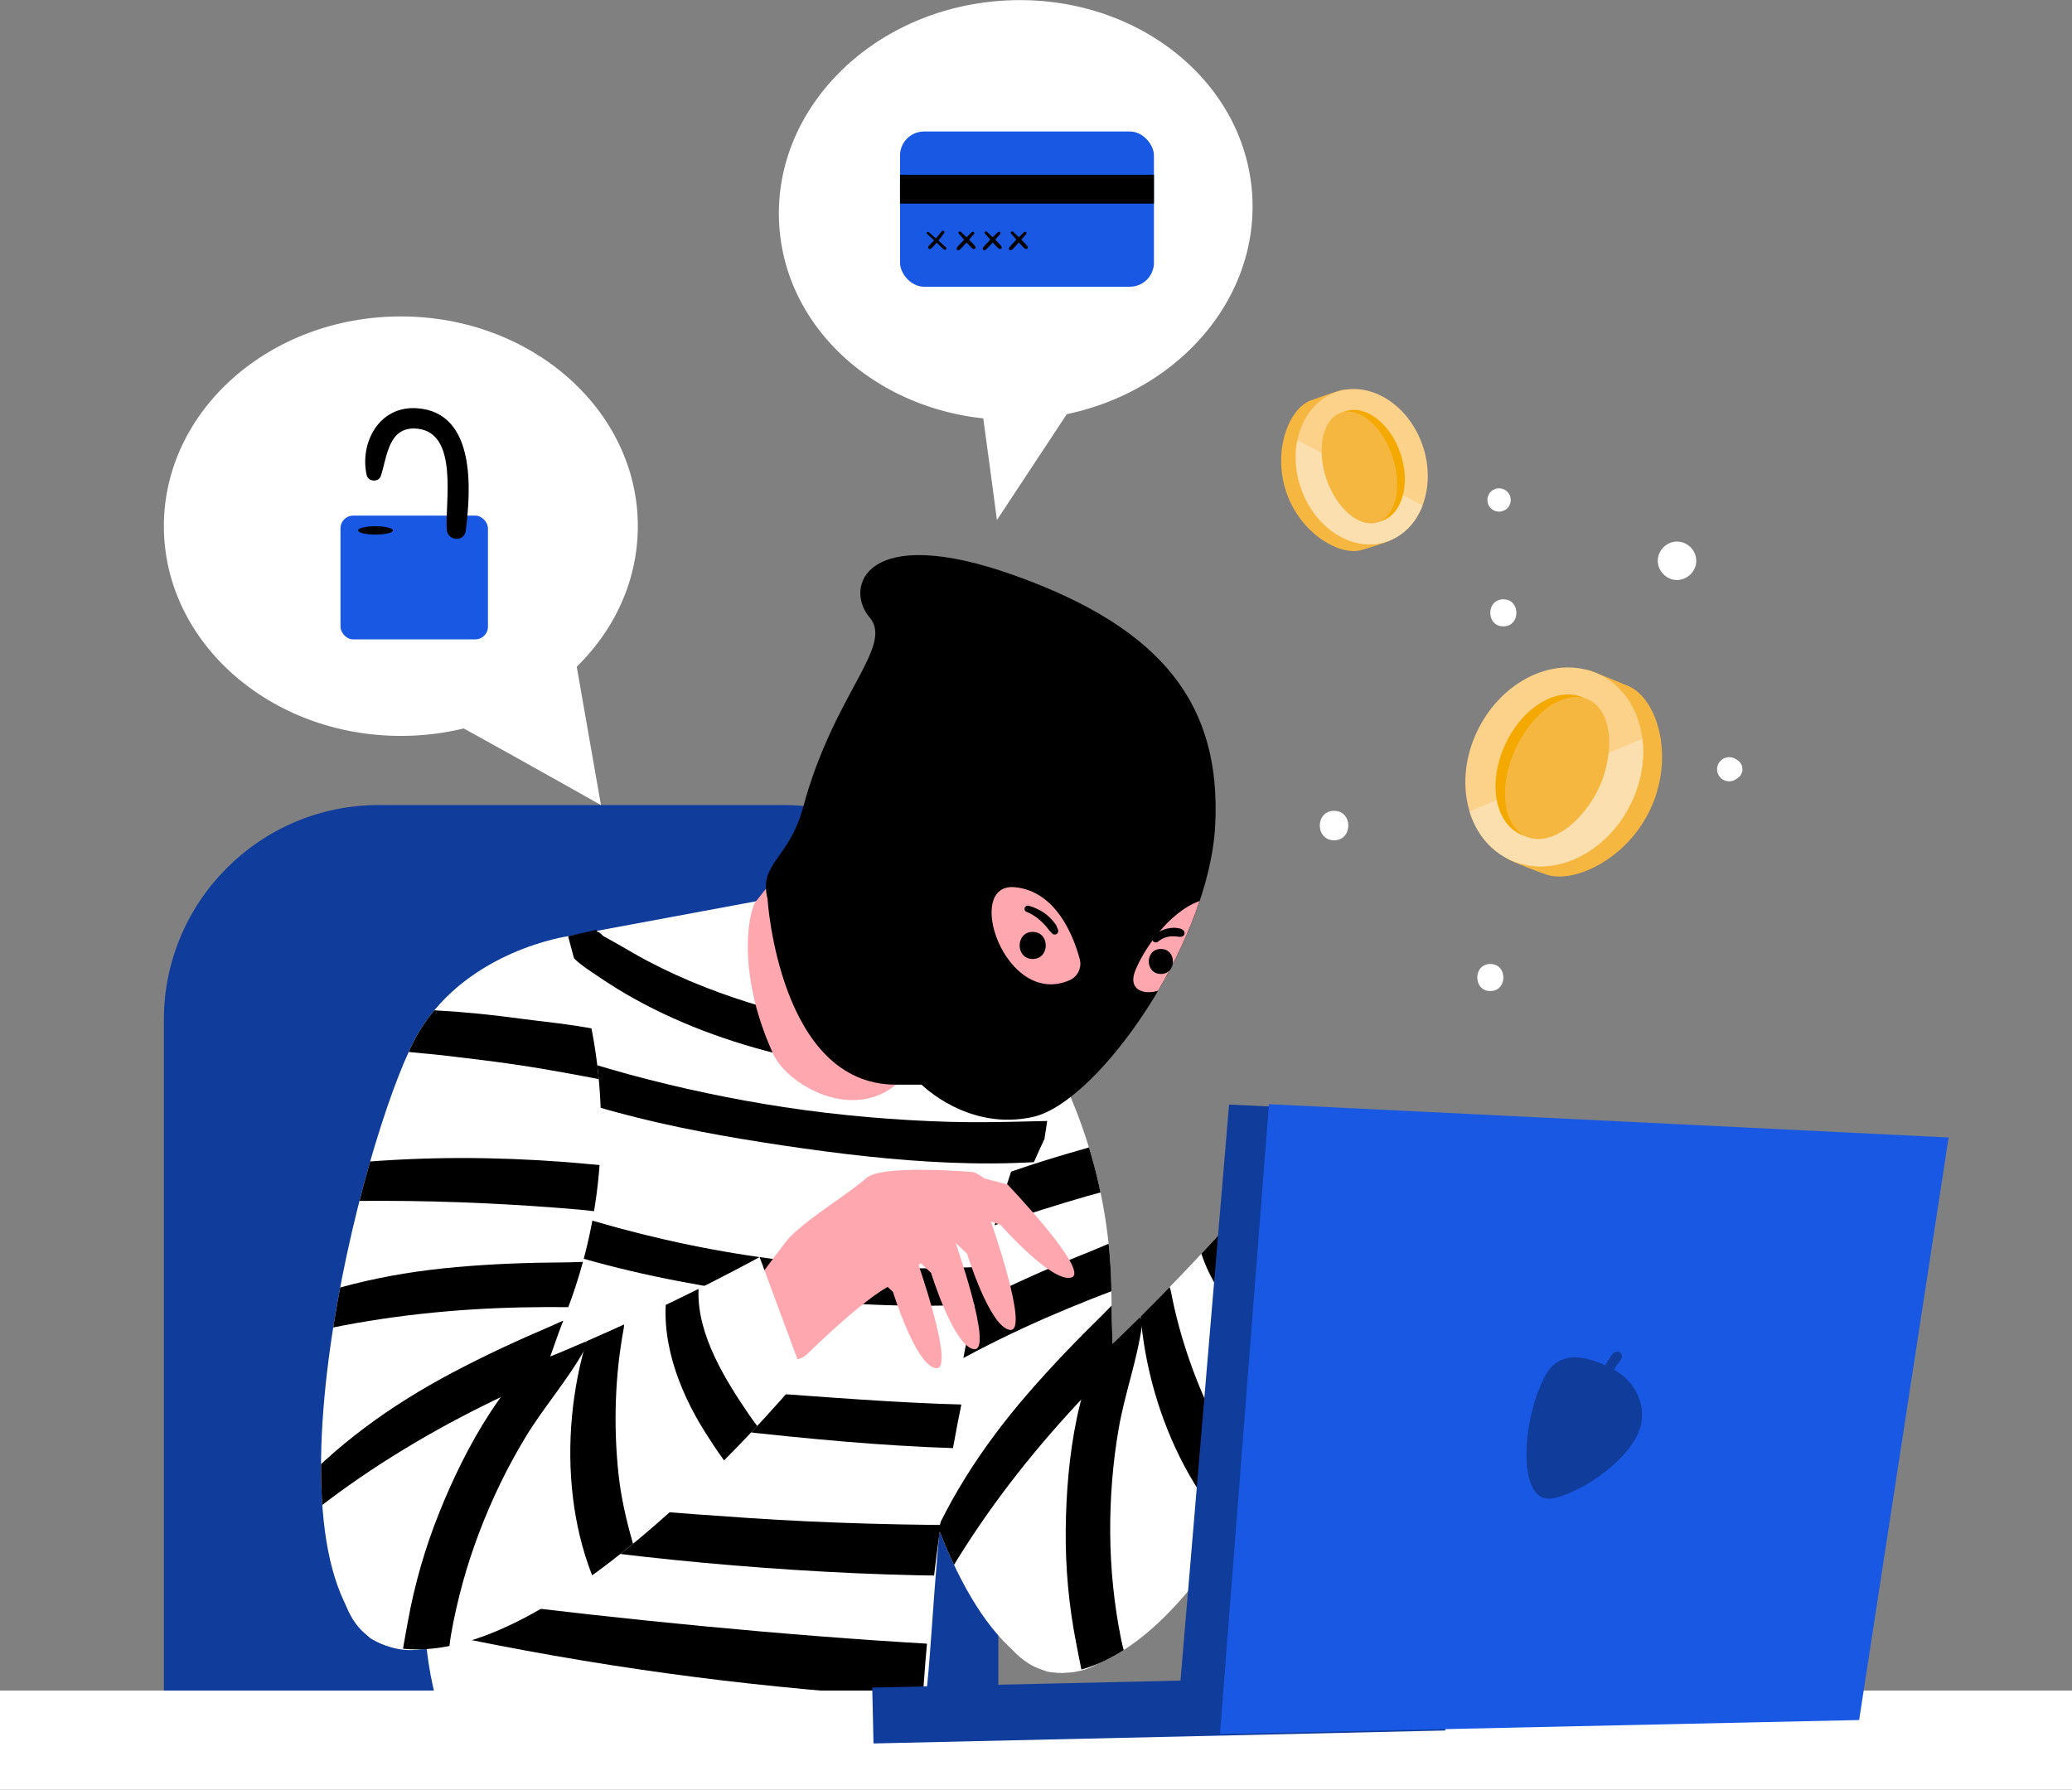
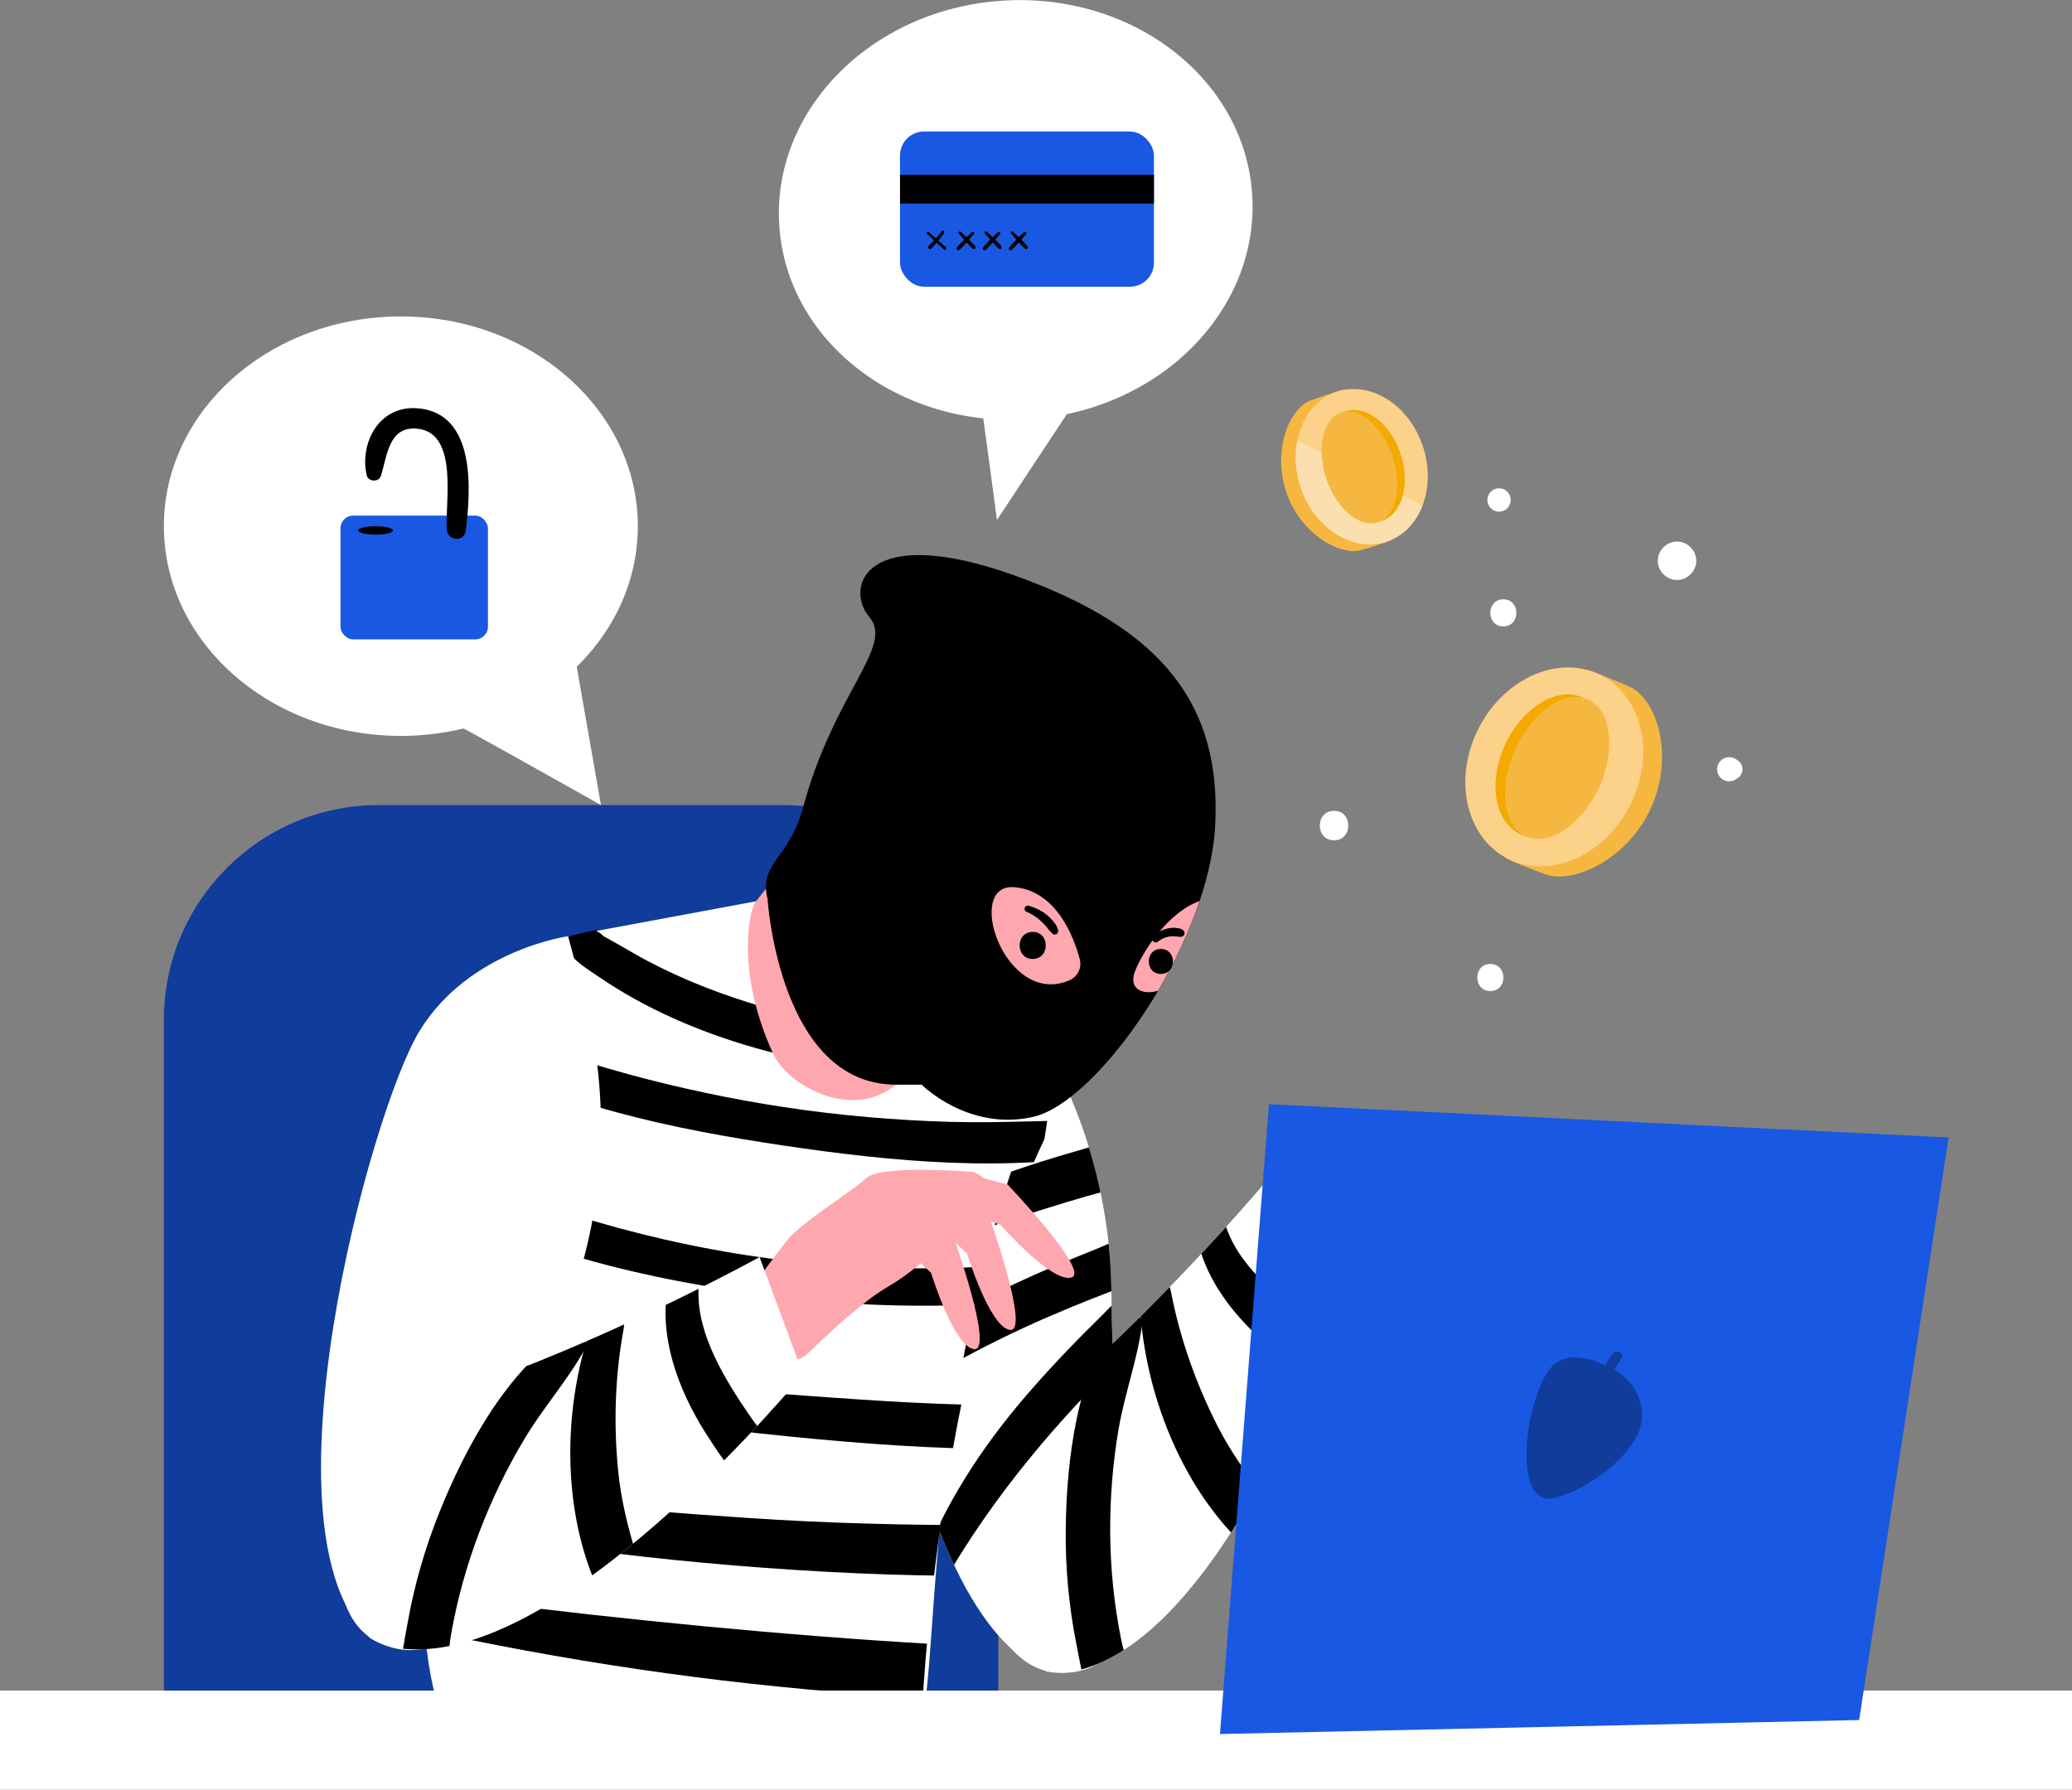
<svg xmlns="http://www.w3.org/2000/svg" id="Layer_2" data-name="Layer 2" viewBox="0 0 395.12 341.32">
  <rect x="0" y="0" width="395.12" height="341.32" fill="#808080" stroke="none" />
  <defs>
    <style> .cls-1 { clip-path: url(#clippath-6); } .cls-2, .cls-3, .cls-4, .cls-5, .cls-6, .cls-7 { fill-rule: evenodd; } .cls-2, .cls-8 { fill: #1858e3; } .cls-9 { clip-path: url(#clippath-4); } .cls-10, .cls-4 { fill: #fff; } .cls-11, .cls-3 { fill: #103c9c; } .cls-12, .cls-13 { fill: none; } .cls-14 { fill: #f4a900; } .cls-15 { clip-path: url(#clippath-1); } .cls-16 { clip-path: url(#clippath-5); } .cls-17, .cls-6 { fill: #fcd189; } .cls-18 { clip-path: url(#clippath-3); } .cls-13 { clip-rule: evenodd; } .cls-5, .cls-19 { fill: #f6b741; } .cls-20 { fill: #ffa7af; } .cls-21 { clip-path: url(#clippath-2); } .cls-22 { clip-path: url(#clippath); } .cls-7 { fill: #fcdfae; } </style>
    <clipPath id="clippath">
      <path class="cls-13" d="M209.2,317.37c-5.26,2.14-14.9,5-21.67-12.25-3.62-9.22-3.72-23.58,14.75-39.79,21.94-19.24,40.17-41.22,40.17-41.22l15.84,17.83s-20.87,63.93-49.09,75.43Z" />
    </clipPath>
    <clipPath id="clippath-1">
      <path class="cls-13" d="M186.22,180.36s-16.64,9.3-19.82,27.1,5.74,100.82,33.29,111.34c0,0,13.49,2.95,15.13-11.38.93-8.12-2.77-37.41-2.87-60.34-.09-20.68-6.73-40.8-18.95-57.48l-6.78-9.25Z" />
    </clipPath>
    <clipPath id="clippath-2">
      <path class="cls-12" d="M140.69,171.27l-32.36,7.28s-44.65,85.88-23.84,149.59h91.25s2.55-67.05,23.43-110.91l2.57-16.76-61.04-29.19Z" />
    </clipPath>
    <clipPath id="clippath-3">
      <path class="cls-13" d="M80.01,314.56c-5.68.09-15.7-.76-15.75-19.28-.02-9.9,5.09-23.33,28.19-31.72,27.43-9.96,52.4-23.82,52.4-23.82l8.28,22.36s-42.66,51.99-73.13,52.46Z" />
    </clipPath>
    <clipPath id="clippath-4">
-       <path class="cls-13" d="M108.33,178.55s-18.88,2.63-28.31,18.05c-9.43,15.43-31.25,96.02-9.4,115.83,0,0,11.5,7.65,18.23-5.11,3.82-7.23,11-35.87,19.23-57.26,7.43-19.3,8.54-40.46,3.21-60.44l-2.96-11.08Z" />
-     </clipPath>
+       </clipPath>
    <clipPath id="clippath-5">
      <path class="cls-12" d="M281.36,140.18c-4.33,9.92-1.12,20.69,7.18,24.05,8.3,3.36,18.54-1.96,22.88-11.88,4.33-9.92,1.12-20.69-7.18-24.05-8.3-3.36-18.54,1.96-22.88,11.88Z" />
    </clipPath>
    <clipPath id="clippath-6">
      <ellipse class="cls-12" cx="259.68" cy="88.99" rx="12.29" ry="15.06" transform="translate(-14.81 86.15) rotate(-18.32)" />
    </clipPath>
  </defs>
  <g id="OBJECTS">
    <path class="cls-11" d="M72.22,153.54h77.19c22.61,0,40.96,18.36,40.96,40.96v134.59H31.25v-134.59c0-22.61,18.36-40.96,40.96-40.96Z" />
    <g>
      <path class="cls-4" d="M186.22,180.36s-16.64,9.3-19.82,27.1,5.74,100.82,33.29,111.34c0,0,13.49,2.95,15.13-11.38.93-8.12-2.77-37.41-2.87-60.34-.09-20.68-6.73-40.8-18.95-57.48l-6.78-9.25Z" />
      <path class="cls-4" d="M209.2,317.37c-5.26,2.14-14.9,5-21.67-12.25-3.62-9.22-3.72-23.58,14.75-39.79,21.94-19.24,40.17-41.22,40.17-41.22l15.84,17.83s-20.87,63.93-49.09,75.43Z" />
      <g class="cls-22">
        <g>
          <path d="M213.34,250.84c-7.95,10.91-9.97,27.68-10.11,40.8-.08,7.32.59,14.64,2.01,21.82,1.18,5.91,2.51,15.04,7.53,18.91,1.7,1.31,4.13.32,4.53-1.76,1.04-5.55-2.42-12.54-3.52-18.02-1.34-6.64-2.02-13.41-2.07-20.19-.04-6.67.48-13.38,1.62-19.96,1.15-6.61,3.51-13.02,4.44-19.65.34-2.39-2.91-4.03-4.43-1.95h0Z" />
          <path d="M217.29,246.88c.46,19.4,9.34,41.35,25.8,52.67,1,.69,2.46,1.16,3.64.55,1.01-.53,1.61-.88,2.04-1.96.48-1.2.42-2.65-.42-3.69-5.71-7.14-11.76-13.94-15.99-22.13-4.2-8.16-7.36-17.04-9.08-26.05-.73-3.81-6.08-3.27-5.99.62h0Z" />
          <path d="M228.23,235.74c1.78,9.53,8.97,17.57,16.59,23.21,5.78,4.29,16.97,11.97,24.45,8.95,1.67-.68,2.36-2.83,1.23-4.3-2.02-2.63-5.08-3.5-8.03-4.82-3.77-1.69-7.46-3.5-10.87-5.84-6.74-4.6-14.83-10.67-17.66-18.58-1.1-3.09-6.34-1.96-5.72,1.38h0Z" />
        </g>
      </g>
      <g class="cls-15">
        <path d="M157.74,213.24c4.79.03,9.69-1.81,14.36-3.02,4.4-1.15,8.81-2.3,13.24-3.32s8.9-1.91,13.38-2.75,9.51-1.48,13.12-4.19c1.96-1.47,1.91-3.83-.25-4.73-7.19-3-20.23,1.18-28.24,3.11-5.08,1.22-10.08,2.6-15.03,4.21-4.45,1.45-9.33,2.82-12.77,5.62-2.57,2.09-1.36,5.06,2.19,5.09h0Z" />
        <path d="M153.29,247.76c12.01-5.24,24.33-10.05,36.75-14.22,5.78-1.94,11.6-3.78,17.46-5.48,5.64-1.64,12.38-2.39,17.09-6.06,1.78-1.38,1.16-4.95-1.15-5.41-5.93-1.19-12.08,1.22-17.78,2.83-6.26,1.77-12.41,3.79-18.52,6.03-12.73,4.67-24.79,10.35-36.59,17.03-3.34,1.89-.75,6.79,2.74,5.27h0Z" />
        <path d="M180.14,301.46c6.59-11.42,14.68-22.08,23.54-31.83,4.3-4.73,8.83-9.26,13.46-13.66,4.09-3.88,10.39-7.96,12.18-13.41.81-2.47-1.84-4.37-4.03-3.89-5.59,1.23-11,8.14-14.99,12.04-4.98,4.87-9.82,9.9-14.38,15.17-8.79,10.18-15.87,21.09-20.62,33.7-1.08,2.86,3.41,4.35,4.84,1.87h0Z" />
        <path d="M160.93,273.58c10.5-7.97,22.09-14.67,34.03-20.22,5.8-2.69,11.72-5.11,17.7-7.38,5.28-2,12.66-3.32,16.43-7.65,1.71-1.96,0-4.74-2.21-5.15-5.63-1.04-13.29,3.24-18.49,5.3-6.48,2.56-12.89,5.32-19.14,8.42-12.05,5.98-22.8,13.29-32.07,23.08-2.1,2.22,1.46,5.33,3.74,3.6h0Z" />
      </g>
      <path class="cls-10" d="M84.49,328.14c-15.91-41.81,23.84-149.59,23.84-149.59l38.04-7.07c2.89-2.22,36.08,14,36.08,14l19.29,14.98c-26,57.81-22.33,113.74-26,127.67" />
      <g class="cls-21">
        <g>
          <path d="M112.87,175.66c-2-1.37-4.68-.18-5.26,2.21-.95,3.9,3.98,6.64,6.59,8.43,8.89,6.1,19.22,10.52,29.55,13.48,10.19,2.92,20.85,4.46,31.45,4.57,10.46.11,21.52-.58,30.82-5.74,2.01-1.12,1.1-4.3-1.16-4.29-8.04.04-15.95,1.6-23.98,1.94s-16.07-.15-23.96-1.57c-7.73-1.39-15.25-3.59-22.56-6.45-3.72-1.46-7.35-3.11-10.88-4.97-1.91-1.01-3.76-2.12-5.64-3.19-.94-.53-1.88-1.06-2.83-1.58-1.12-1.26-1.83-1.09-2.14.53,1.43-.67,1.1-2.62,0-3.37h0Z" />
          <path d="M87.72,200.17c18.24,10.62,40.98,15.22,61.66,18.3,20.57,3.06,43.09,5.25,63.66,1.23,3.46-.68,2.53-5.91-.81-5.98-10.34-.24-20.65.53-30.99.24s-21.22-1.21-31.72-2.81c-9.92-1.51-19.76-3.59-29.45-6.21-10.26-2.78-20.26-6.45-30.58-8.98-2.5-.61-4.08,2.87-1.78,4.21h0Z" />
          <path d="M77.17,225.36c20.46,12.96,46.64,18.83,70.4,21.85,12.41,1.58,24.94,2.14,37.44,1.64,6.39-.26,12.77-.79,19.11-1.6,5.25-.68,12.26-1.03,16.65-4.17,1.5-1.08,1.53-3.73-.55-4.21-5.24-1.22-11.69.65-16.97,1.31-6.06.75-12.15,1.27-18.25,1.52-11.91.5-23.86.03-35.7-1.37s-24.08-3.95-35.77-7.37-22.87-8.29-34.38-12.3c-2.85-.99-4.37,3.2-1.99,4.71h0Z" />
          <path d="M67.78,256.12c26.19,10.59,54.45,15,82.43,17.81,14.04,1.41,28.29,2.48,42.41,2.41,6.41-.03,12.89-.35,19.2-1.55,4.72-.9,12.71-2.04,14.63-7.07.28-.74-.19-1.65-.83-2.03-4.31-2.61-11.94.58-16.69,1.18-6.63.84-13.29,1.16-19.97,1.1-13.23-.12-26.49-1.15-39.68-2.1-27.25-1.96-54.08-6.33-80.27-14.19-2.91-.87-3.9,3.36-1.23,4.44h0Z" />
          <path d="M55.74,280.2c11.44,7.81,24.91,10.67,38.4,12.82,15.16,2.42,30.42,4.26,45.71,5.53,15.54,1.28,31.16,2.04,46.75,1.99,7.47-.02,14.96-.16,22.42-.55,3.76-.2,7.58-.32,11.31-.83,3.48-.48,7.61-.62,10.45-2.78,1.49-1.13,1.88-3.46,0-4.52-5.65-3.18-14.49-1.51-20.79-1.35-7.15.18-14.29.36-21.44.37-15.28.01-30.54-.34-45.79-1.37-28.25-1.91-58.24-4.22-85.01-14.08-2.93-1.08-4.33,3.21-2.02,4.78h0Z" />
          <path d="M57.85,305.47c28.11,7.16,56.57,12.5,85.43,15.65,14.26,1.56,28.55,2.63,42.89,3.29,7.16.33,14.33.66,21.5.72,6.34.05,15.77,1.09,21.35-2.13,1.86-1.07,2.7-4.16.47-5.44-5.38-3.08-12.9-2.44-18.98-2.7-7.16-.3-14.33-.41-21.49-.74-14.65-.67-29.29-1.7-43.89-2.97-28.83-2.52-57.63-5.92-86.23-10.28-2.62-.4-3.65,3.94-1.03,4.61h0Z" />
        </g>
      </g>
      <path class="cls-20" d="M144.17,171.89l18.49-23.41c6.38-4.72,28.58,5.11,35.28,11.15,6.2,5.59,7.4,13.74,2.84,19.23l-27.71,25.74c-8.4,10.56-22.68,2.85-25.63-3.61-7.59-16.63-4.21-28.56-3.26-29.09Z" />
      <path class="cls-20" d="M225.32,178.92c-16.76,23.12-28.41,38.09-46.08,28.09-17.66-10-29.61-42.68-17.88-64.29,11.73-21.61,35.55-31.03,53.21-21.03,17.66,10,22.47,35.62,10.75,57.23" />
      <path class="cls-20" d="M142.6,251.38c-.53-1.49.55-5.52,1.49-6.81,2.12-2.92,5.86-8.01,6.76-8.88,4.16-4,10.87-7.92,14.36-11.02,3.01-2.67,20.48-1.13,20.48-1.13,0,0,6.93,2.86,1,6.96-2.62,1.81-9.37,10.3-17.42,14.93-4.38,2.52-10.81,8.41-15.33,12.8-2.51,2.43-8.77,1.16-9.94-2.13l-1.39-4.73Z" />
      <path class="cls-20" d="M183.95,223.78l8.18,2.12s15.91,16.64,12.18,17.74-13.52-10.04-13.52-10.04l-8.74-3.08,1.9-6.75Z" />
      <path class="cls-20" d="M180.58,226.44l8.24,6.14s7.64,21.54,3.78,21.06c-3.86-.48-8.19-14.55-8.19-14.55l-6.71-6.29,2.89-6.36Z" />
      <path class="cls-20" d="M173.72,230.11l8.24,6.14s7.64,21.54,3.78,21.06-8.19-14.55-8.19-14.55l-6.71-6.29,2.89-6.36Z" />
-       <path class="cls-20" d="M166.46,233.75l8.24,6.14s7.64,21.54,3.78,21.06-8.19-14.55-8.19-14.55l-6.71-6.29,2.89-6.36Z" />
      <path d="M146.37,171.48s2.22,35.4,24.47,35.38h4.9s8.94,8.99,21.34,6.13,33.56-33.18,34.66-55.72-9.61-37.28-38.26-47.52-32.46,2.36-27.69,7.94-6.76,14.44-12.65,36.31c-2.67,9.93-8.53,10.58-6.76,17.48Z" />
      <path class="cls-20" d="M203.96,186.95c1.56-.68,2.39-2.4,1.94-4.04-1.18-4.38-4.48-12.9-12.32-13.7-9.95-1.02-1.98,23.09,10.38,17.74Z" />
      <path class="cls-20" d="M216.49,185.11c-1.52,3.83,1.86,4.66,4.35,3.83,3.19-5.41,5.96-11.27,7.91-17.1-6.01,2.16-10.78,9.54-12.26,13.27Z" />
      <path class="cls-4" d="M108.33,178.55s-18.88,2.63-28.31,18.05c-9.43,15.43-31.25,96.02-9.4,115.83,0,0,11.5,7.65,18.23-5.11,3.82-7.23,11-35.87,19.23-57.26,7.43-19.3,8.54-40.46,3.21-60.44l-2.96-11.08Z" />
      <path class="cls-4" d="M80.01,314.56c-5.68.09-15.7-.76-15.75-19.28-.02-9.9,5.09-23.33,28.19-31.72,27.43-9.96,52.4-23.82,52.4-23.82l8.28,22.36s-42.66,51.99-73.13,52.46Z" />
      <g class="cls-18">
        <g>
          <path d="M108.02,254.07c-11.37,7.28-19.34,22.17-24.23,34.34-2.73,6.79-4.77,13.85-6.05,21.06-1.05,5.94-3.13,14.92.15,20.35,1.11,1.84,3.74,1.8,4.86,0,2.98-4.79,2.3-12.56,3.26-18.07,1.17-6.67,2.99-13.23,5.4-19.56s5.3-12.29,8.75-18.01,8-10.86,11.27-16.69c1.18-2.1-1.25-4.81-3.42-3.42h0Z" />
          <path d="M113.13,251.81c-6.62,18.25-6.31,41.92,4.91,58.44.68,1,1.87,1.97,3.19,1.83,1.14-.12,1.82-.23,2.61-1.08.88-.95,1.35-2.31.95-3.59-2.73-8.73-5.9-17.26-6.86-26.43s-.67-18.55,1-27.57c.7-3.81-4.47-5.26-5.8-1.6h0Z" />
          <path d="M127.37,245.4c-1.8,9.53,1.99,19.63,7.03,27.65,3.83,6.1,11.46,17.32,19.54,17.21,1.8-.02,3.23-1.78,2.71-3.56-.92-3.19-3.46-5.1-5.73-7.4-2.9-2.94-5.67-5.97-8.01-9.39-4.61-6.74-9.95-15.33-9.71-23.73.1-3.28-5.2-4.13-5.83-.79h0Z" />
        </g>
      </g>
      <g class="cls-9">
        <path d="M69.86,198.86c4.45,1.77,9.69,1.84,14.48,2.4,4.52.53,9.04,1.06,13.54,1.71s8.99,1.46,13.46,2.29c4.57.85,9.4,2.07,13.74.86,2.36-.66,3.17-2.87,1.49-4.5-5.61-5.41-19.28-6.25-27.44-7.36-5.18-.7-10.33-1.24-15.53-1.53-4.67-.26-9.72-.76-13.94.6-3.16,1.02-3.1,4.22.2,5.53h0Z" />
        <path d="M53.18,229.4c13.09-.52,26.32-.53,39.41.1,6.09.29,12.18.69,18.26,1.23,5.85.52,12.4,2.27,18.13.56,2.16-.64,2.87-4.19.89-5.46-5.1-3.27-11.7-3.25-17.59-3.82-6.47-.62-12.94-.98-19.44-1.11-13.55-.27-26.86.65-40.28,2.59-3.8.55-3.17,6.06.64,5.9h0Z" />
        <path d="M58.7,289.18c10.28-8.24,21.69-15.25,33.49-21.11,5.73-2.85,11.58-5.42,17.5-7.84,5.22-2.13,12.57-3.65,16.22-8.08,1.66-2.01-.12-4.74-2.34-5.09-5.66-.89-13.2,3.59-18.34,5.78-6.41,2.73-12.75,5.66-18.91,8.92-11.89,6.29-22.44,13.89-31.45,23.91-2.04,2.27,1.6,5.29,3.83,3.5h0Z" />
        <path d="M50.92,256.23c12.67-3.62,25.9-5.65,39.05-6.49,6.38-.41,12.78-.51,19.17-.44,5.64.06,13,1.51,18.08-1.16,2.3-1.21,1.72-4.42-.19-5.6-4.87-3.01-13.56-1.81-19.15-1.78-6.97.03-13.94.28-20.89.9-13.39,1.19-26.07,4.11-38.26,9.86-2.76,1.3-.58,5.5,2.18,4.71h0Z" />
      </g>
      <path d="M196.93,182.89c3.32,0,3.32-5.16,0-5.16s-3.32,5.16,0,5.16h0Z" />
      <path d="M221.37,185.75c3.07,0,3.07-4.77,0-4.77s-3.07,4.77,0,4.77h0Z" />
      <path d="M195.86,173.93s.06.03.09.04l-.15-.06c.73.31,1.42.72,2.06,1.2l-.16-.12c.3.23.58.49.86.74s.56.52.81.81c.15.16.29.33.42.51l-.13-.17c.07.09.14.19.21.28.07.1.14.21.23.29.04.04.08.08.12.12.08.08.16.16.23.25.04.04.07.08.11.12.02.02.04.04.06.07.03.03.05.05.09.08.07.05.16.11.25.12.17.03.36.03.51-.07l.13-.1c.08-.08.14-.18.17-.29.02-.05.03-.14.03-.19,0-.11,0-.13-.03-.2,0-.02-.02-.05-.03-.07-.02-.05-.04-.11-.06-.16-.06-.16-.13-.32-.19-.47-.04-.1-.08-.21-.15-.31-.1-.14-.21-.29-.32-.43-.28-.35-.58-.69-.9-1-.37-.36-.77-.67-1.2-.95-.38-.25-.78-.46-1.19-.65-.51-.23-1.03-.43-1.56-.58-.16-.04-.34-.02-.48.06-.13.08-.25.22-.29.37-.04.16-.03.34.06.48l.1.13c.08.08.17.13.27.16h0Z" />
    </g>
    <path d="M220.91,179.52c.06-.05.12-.1.17-.14l-.14.11c.34-.26.7-.47,1.09-.63l-.18.08c.42-.18.86-.29,1.31-.36l-.21.03c.27-.04.54-.05.82-.04s.55.02.82.06l-.21-.03c.17.02.35.07.52.07s.33,0,.49-.04c.23-.07.42-.25.48-.48.03-.12.03-.25,0-.37-.03-.12-.09-.22-.18-.31-.09-.11-.21-.18-.33-.24-.13-.07-.26-.12-.4-.16-.23-.05-.47-.08-.7-.11-.4-.05-.81,0-1.21.05-.34.05-.67.12-1,.24-.37.13-.74.29-1.09.49-.38.22-.74.49-1.05.79-.13.12-.21.32-.21.5s.08.38.21.5.31.21.5.21l.19-.03c.12-.03.22-.09.31-.18h0Z" />
    <rect class="cls-10" y="322.42" width="395.12" height="18.9" />
    <g>
      <g>
-         <rect class="cls-11" x="166.43" y="320.62" width="109.08" height="10.66" transform="translate(-7.33 5.09) rotate(-1.3)" />
-         <path class="cls-3" d="M224.39,329.1l9.99-118.44,130.16,6.11-17.7,109.56-122.45,2.77Z" />
+         <path class="cls-3" d="M224.39,329.1Z" />
        <path class="cls-2" d="M232.64,330.71l9.34-120.12,129.61,6.35-17.06,111.1-121.89,2.67Z" />
      </g>
      <g>
        <path class="cls-3" d="M312.92,271.72c.93-4.09-1.26-8.28-4.91-10.35-3.93-2.24-10.22-4.6-13.24.83-4.58,8.23-5.68,24.86,1.34,23.55,5.56-1.04,15.35-7.65,16.81-14.03Z" />
        <path class="cls-11" d="M307.55,261.49s.04-.05.06-.07l-.14.18c.15-.19.32-.38.45-.59.1-.16.2-.33.31-.5.21-.32.43-.63.66-.93l-.15.2c.1-.13.21-.26.29-.41.05-.09.1-.18.15-.26.22-.39.12-.89-.23-1.16s-.84-.23-1.18.07c-.09.08-.19.16-.28.25-.13.13-.24.3-.35.45-.15.2-.28.41-.42.62s-.26.42-.39.64c-.15.27-.25.57-.34.86-.13.41.12.85.5,1.01.17.07.38.1.56.04l.2-.09c.13-.08.23-.18.31-.31h0Z" />
      </g>
    </g>
    <g>
      <path class="cls-5" d="M286.84,142.4c-3.8,8.69-5.75,17.13.61,21.39.9.6,6.39,2.66,7.43,3.01,5.37,1.81,15.75-3.1,20.08-13.01,4.33-9.92,1-20.59-4.41-22.93-1.31-.57-7.12-2.94-7.41-3-7.37-1.4-12.67,6.22-16.3,14.54Z" />
      <g>
        <path class="cls-6" d="M281.36,140.18c-4.33,9.92-1.12,20.69,7.18,24.05,8.3,3.36,18.54-1.96,22.88-11.88,4.33-9.92,1.12-20.69-7.18-24.05-8.3-3.36-18.54,1.96-22.88,11.88Z" />
        <g class="cls-16">
-           <path class="cls-7" d="M278.74,155.4l38.41-16.19s-4.31,28.71-25.25,27.55c-10.83-.6-13.17-11.36-13.17-11.36Z" />
-         </g>
+           </g>
      </g>
      <ellipse class="cls-14" cx="295.96" cy="146.09" rx="14.34" ry="9.83" transform="translate(38.59 352.72) rotate(-65.03)" />
      <ellipse class="cls-19" cx="296.96" cy="146.49" rx="14.34" ry="8.75" transform="translate(40.45 355.9) rotate(-65.49)" />
    </g>
    <g>
      <path class="cls-5" d="M267.07,86.49c2.32,6.91,3.27,13.53-1.76,16.49-.71.42-4.95,1.73-5.76,1.94-4.14,1.12-11.62-3.2-14.27-11.08-2.64-7.88.5-15.95,4.71-17.49,1.02-.37,5.52-1.91,5.74-1.94,5.61-.71,9.12,5.46,11.34,12.07Z" />
      <g>
        <ellipse class="cls-17" cx="259.68" cy="88.99" rx="12.29" ry="15.06" transform="translate(-14.81 86.15) rotate(-18.32)" />
        <g class="cls-1">
          <path class="cls-7" d="M272.36,96.95l-27.82-14.47s1.49,22.39,17.26,22.57c8.16.09,10.56-8.1,10.56-8.1Z" />
        </g>
      </g>
      <ellipse class="cls-14" cx="260.01" cy="88.88" rx="7.45" ry="11.02" transform="translate(-14.76 86.87) rotate(-18.45)" />
      <ellipse class="cls-19" cx="259.24" cy="89.14" rx="6.64" ry="11.02" transform="translate(-14.89 86.78) rotate(-18.48)" />
    </g>
    <g>
      <ellipse class="cls-10" cx="193.69" cy="40.03" rx="45.19" ry="40" transform="translate(-2.31 13.56) rotate(-3.98)" />
      <path class="cls-4" d="M184.35,59.17c1.03,3.81,5.76,40.01,5.76,40.01l19.12-28.98-24.88-11.04Z" />
      <rect class="cls-8" x="171.63" y="25.08" width="48.42" height="29.6" rx="4.58" ry="4.58" />
      <rect x="171.63" y="33.33" width="48.42" height="5.5" />
      <g>
        <path d="M176.82,44.61l1.24,1.16,1.24,1.16.34.32.18.17c.07.07.15.13.23.19.05.04.15.05.21.03s.11-.05.14-.1c.09-.11.07-.26-.02-.36-.05-.05-.09-.1-.15-.15l-.16-.14-.32-.28-.63-.56-1.27-1.12-.72-.63c-.09-.08-.25-.1-.34,0-.08.09-.1.25,0,.34h0Z" />
        <path d="M179.57,44.15s-.02.03-.03.04l.04-.06c-.3.39-.61.76-.93,1.13-.16.18-.33.37-.5.55s-.34.36-.5.53c-.09.1-.19.2-.29.3-.05.05-.1.1-.14.14-.05.05-.1.11-.14.16-.06.07-.1.14-.1.23,0,.08.04.18.1.23s.15.1.23.1h.09c.06-.03.11-.06.15-.1.2-.15.37-.34.54-.52s.34-.36.5-.55c.34-.4.66-.81.97-1.23.17-.23.33-.45.49-.69.04-.06.05-.15.03-.21s-.07-.13-.13-.16c-.06-.03-.14-.05-.21-.03l-.07.03s-.07.06-.1.1h0Z" />
        <path d="M182.86,44.56l1,1.16c.17.19.34.38.51.57l.51.56c.1.11.2.21.3.31.07.07.14.13.22.19s.15.11.24.14c.1.03.22,0,.3-.08s.11-.19.08-.3c-.02-.08-.07-.15-.12-.22-.05-.08-.11-.14-.17-.21-.08-.1-.17-.19-.26-.28l-.53-.54c-.18-.18-.36-.37-.54-.54l-.55-.52-.63-.59c-.1-.09-.27-.11-.37,0-.05.05-.08.12-.08.19s.03.13.08.19h0Z" />
        <path d="M185.32,44.27l-1.16,1.14c-.19.19-.39.38-.57.58l-.56.59c-.09.1-.19.19-.27.3l-.13.15c-.07.09-.16.17-.19.28s0,.25.08.33.22.11.33.08.19-.12.27-.2c.1-.09.19-.19.29-.28.37-.4.74-.79,1.1-1.2l1.07-1.23.13-.15c.05-.05.08-.11.08-.19,0-.07-.03-.14-.08-.19-.11-.1-.27-.1-.38,0h0Z" />
        <path d="M187.85,44.56l1,1.16c.17.19.34.38.51.57l.51.56c.1.11.2.21.3.31.07.07.14.13.22.19s.15.11.24.14c.1.03.22,0,.3-.08s.11-.19.08-.3c-.02-.08-.07-.15-.12-.22-.05-.08-.11-.14-.17-.21-.08-.1-.17-.19-.26-.28l-.53-.54c-.18-.18-.36-.37-.54-.54l-.55-.52-.63-.59c-.1-.09-.27-.11-.37,0-.05.05-.08.12-.08.19s.03.13.08.19h0Z" />
        <path d="M190.3,44.27l-1.16,1.14c-.19.19-.39.38-.57.58l-.56.59c-.09.1-.19.19-.27.3l-.13.15c-.07.09-.16.17-.19.28s0,.25.08.33.22.11.33.08.19-.12.27-.2c.1-.09.19-.19.29-.28.37-.4.74-.79,1.1-1.2l1.07-1.23.13-.15c.05-.05.08-.11.08-.19,0-.07-.03-.14-.08-.19-.11-.1-.27-.1-.38,0h0Z" />
        <path d="M192.83,44.56l1,1.16c.17.19.34.38.51.57l.51.56c.1.11.2.21.3.31.07.07.14.13.22.19s.15.11.24.14c.1.03.22,0,.3-.08s.11-.19.08-.3c-.02-.08-.07-.15-.12-.22-.05-.08-.11-.14-.17-.21-.08-.1-.17-.19-.26-.28l-.53-.54c-.18-.18-.36-.37-.54-.54l-.55-.52-.63-.59c-.1-.09-.27-.11-.37,0-.05.05-.08.12-.08.19s.03.13.08.19h0Z" />
        <path d="M195.28,44.27l-1.16,1.14c-.19.19-.39.38-.57.58l-.56.59c-.09.1-.19.19-.27.3l-.13.15c-.07.09-.16.17-.19.28s0,.25.08.33.22.11.33.08.19-.12.27-.2c.1-.09.19-.19.29-.28.37-.4.74-.79,1.1-1.2l1.07-1.23.13-.15c.05-.05.08-.11.08-.19,0-.07-.03-.14-.08-.19-.11-.1-.27-.1-.38,0h0Z" />
      </g>
    </g>
    <g>
      <ellipse class="cls-10" cx="76.44" cy="100.35" rx="45.19" ry="40" />
      <path class="cls-4" d="M77.2,133.01c3.67,1.47,37.4,20.53,37.4,20.53l-6.6-37.68-30.8,17.15Z" />
      <rect class="cls-8" x="64.93" y="98.34" width="28.12" height="23.6" rx="2.41" ry="2.41" />
      <ellipse cx="71.61" cy="101.16" rx="3.32" ry=".8" />
      <path d="M72.63,90.76c1.2-3.66,1.42-9.57,6.98-9,7.97.82,5.2,14.41,5.59,19.28.18,2.16,3.34,2.39,3.62.16.94-7.48,2.08-22.52-9.27-23.34-7.38-.53-11,6.77-9.62,12.78.29,1.27,2.3,1.37,2.7.12h0Z" />
    </g>
    <path class="cls-10" d="M286.68,119.46c3.32,0,3.32-5.16,0-5.16s-3.32,5.16,0,5.16h0Z" />
    <path class="cls-10" d="M285.86,97.58c.31.01.59-.05.86-.19.28-.09.51-.24.72-.46.22-.2.37-.44.46-.72.14-.27.2-.55.19-.86l-.08-.59c-.11-.38-.3-.7-.57-.98l-.45-.35c-.35-.2-.72-.3-1.12-.3-.31-.01-.59.05-.86.19-.28.09-.51.24-.72.46-.22.2-.37.44-.46.72-.14.27-.2.55-.19.86l.08.59c.11.38.3.7.57.98l.45.35c.35.2.72.3,1.12.3h0Z" />
    <path class="cls-10" d="M319.8,110.62c1.98,0,3.67-1.69,3.67-3.67s-1.68-3.67-3.67-3.67-3.67,1.69-3.67,3.67,1.68,3.67,3.67,3.67h0Z" />
    <path class="cls-10" d="M330.9,148.68l.2-.12.1-.06.05-.03s.02,0,.02-.01c.08-.05.15-.1.21-.16.08-.04.16-.1.21-.17.2-.18.34-.4.42-.65.13-.24.18-.5.17-.78l-.07-.54c-.1-.34-.27-.64-.52-.89h0c-.14-.12-.27-.22-.41-.33,0,0-.02,0-.02-.01l-.05-.03-.1-.06-.2-.12c-.7-.43-1.63-.41-2.33,0s-1.14,1.18-1.14,1.99.44,1.58,1.14,1.99,1.63.43,2.33,0h0Z" />
    <path class="cls-10" d="M284.2,189.01c3.32,0,3.32-5.16,0-5.16s-3.32,5.16,0,5.16h0Z" />
    <path class="cls-10" d="M254.4,160.26c3.62,0,3.63-5.62,0-5.62s-3.63,5.62,0,5.62h0Z" />
  </g>
</svg>